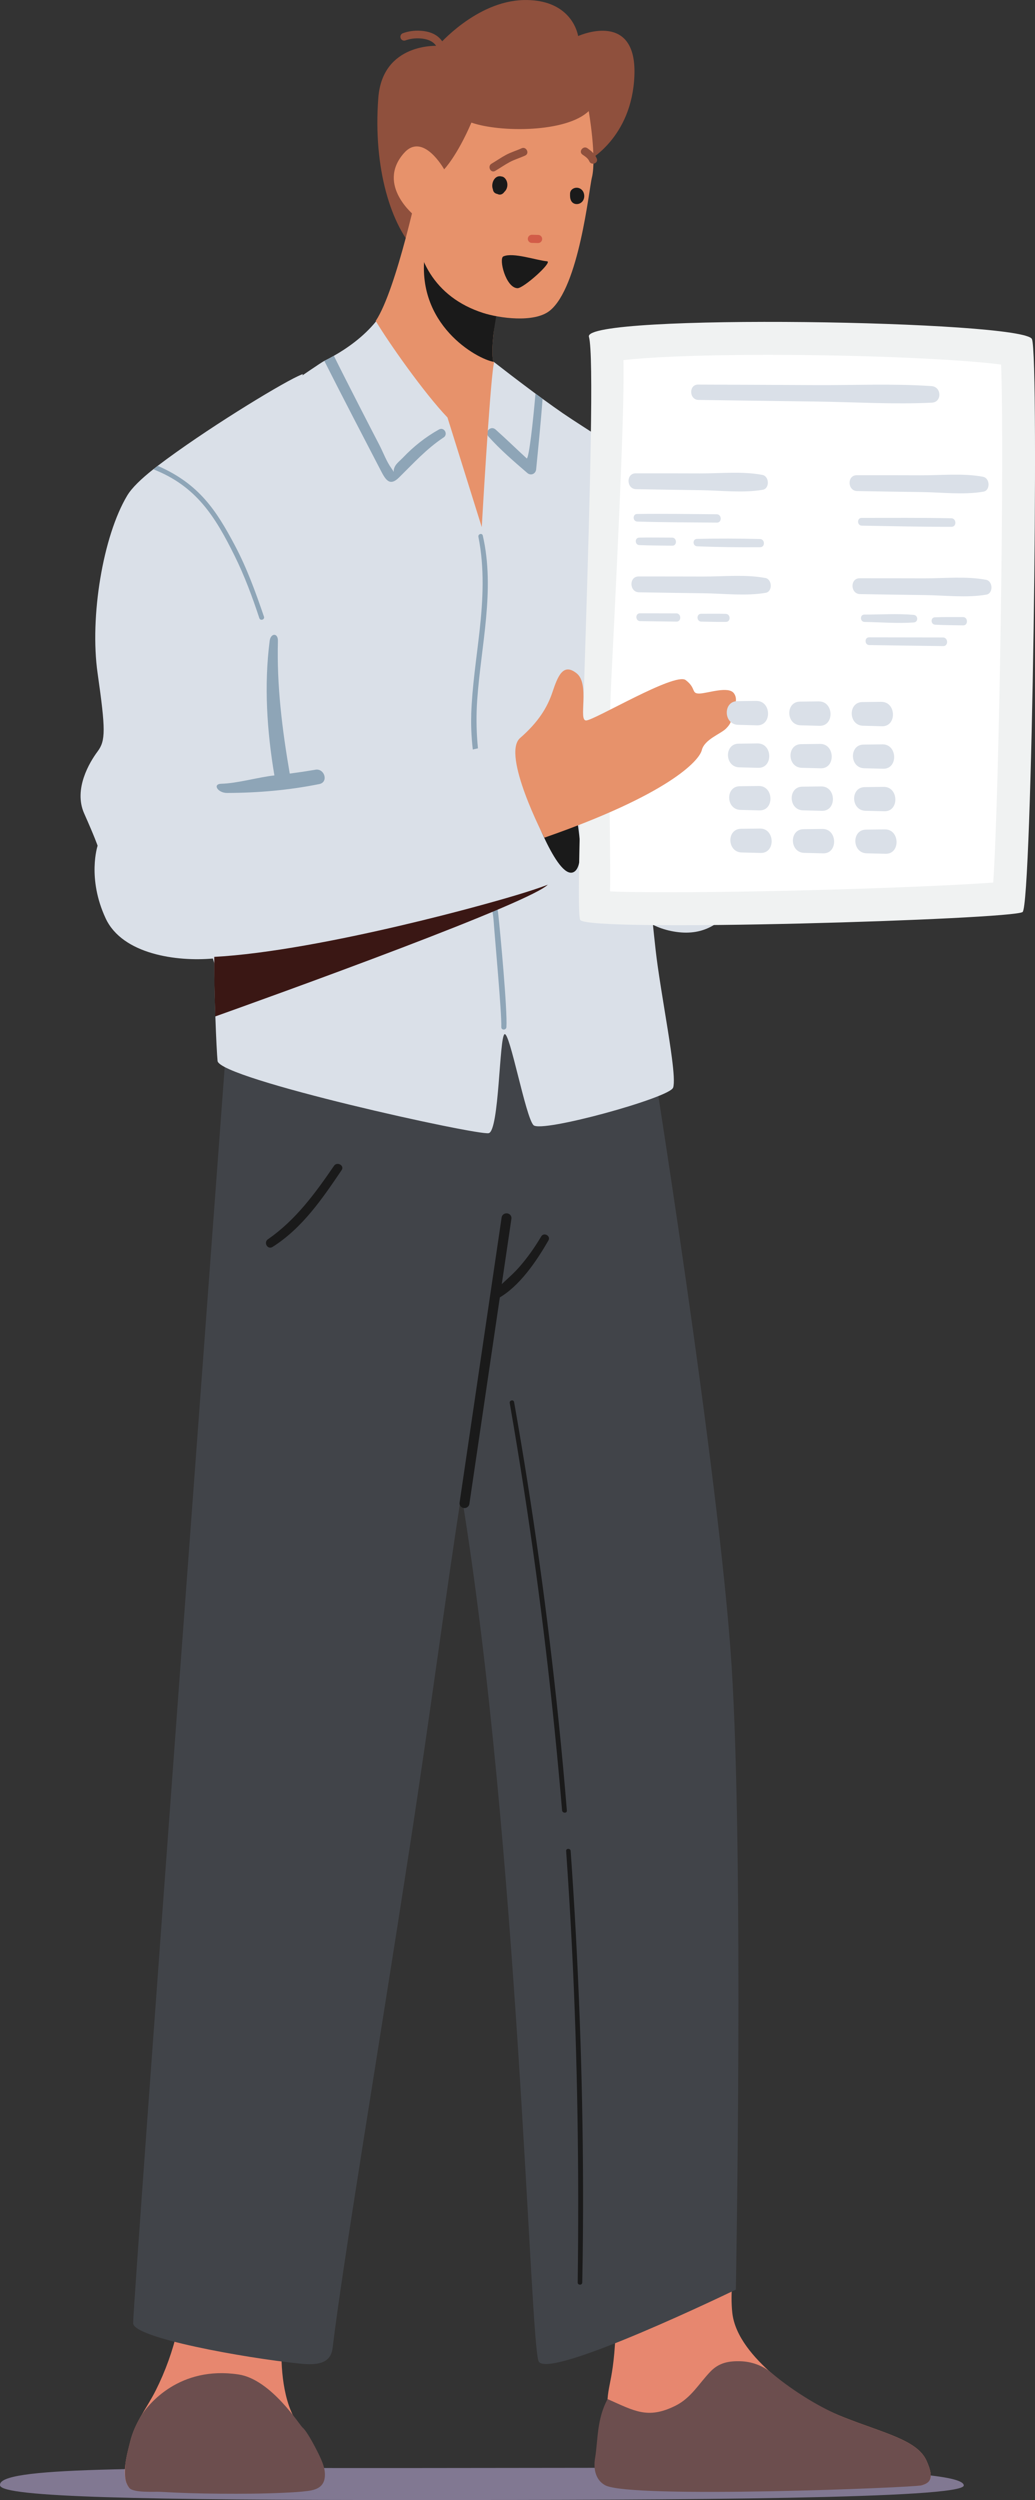
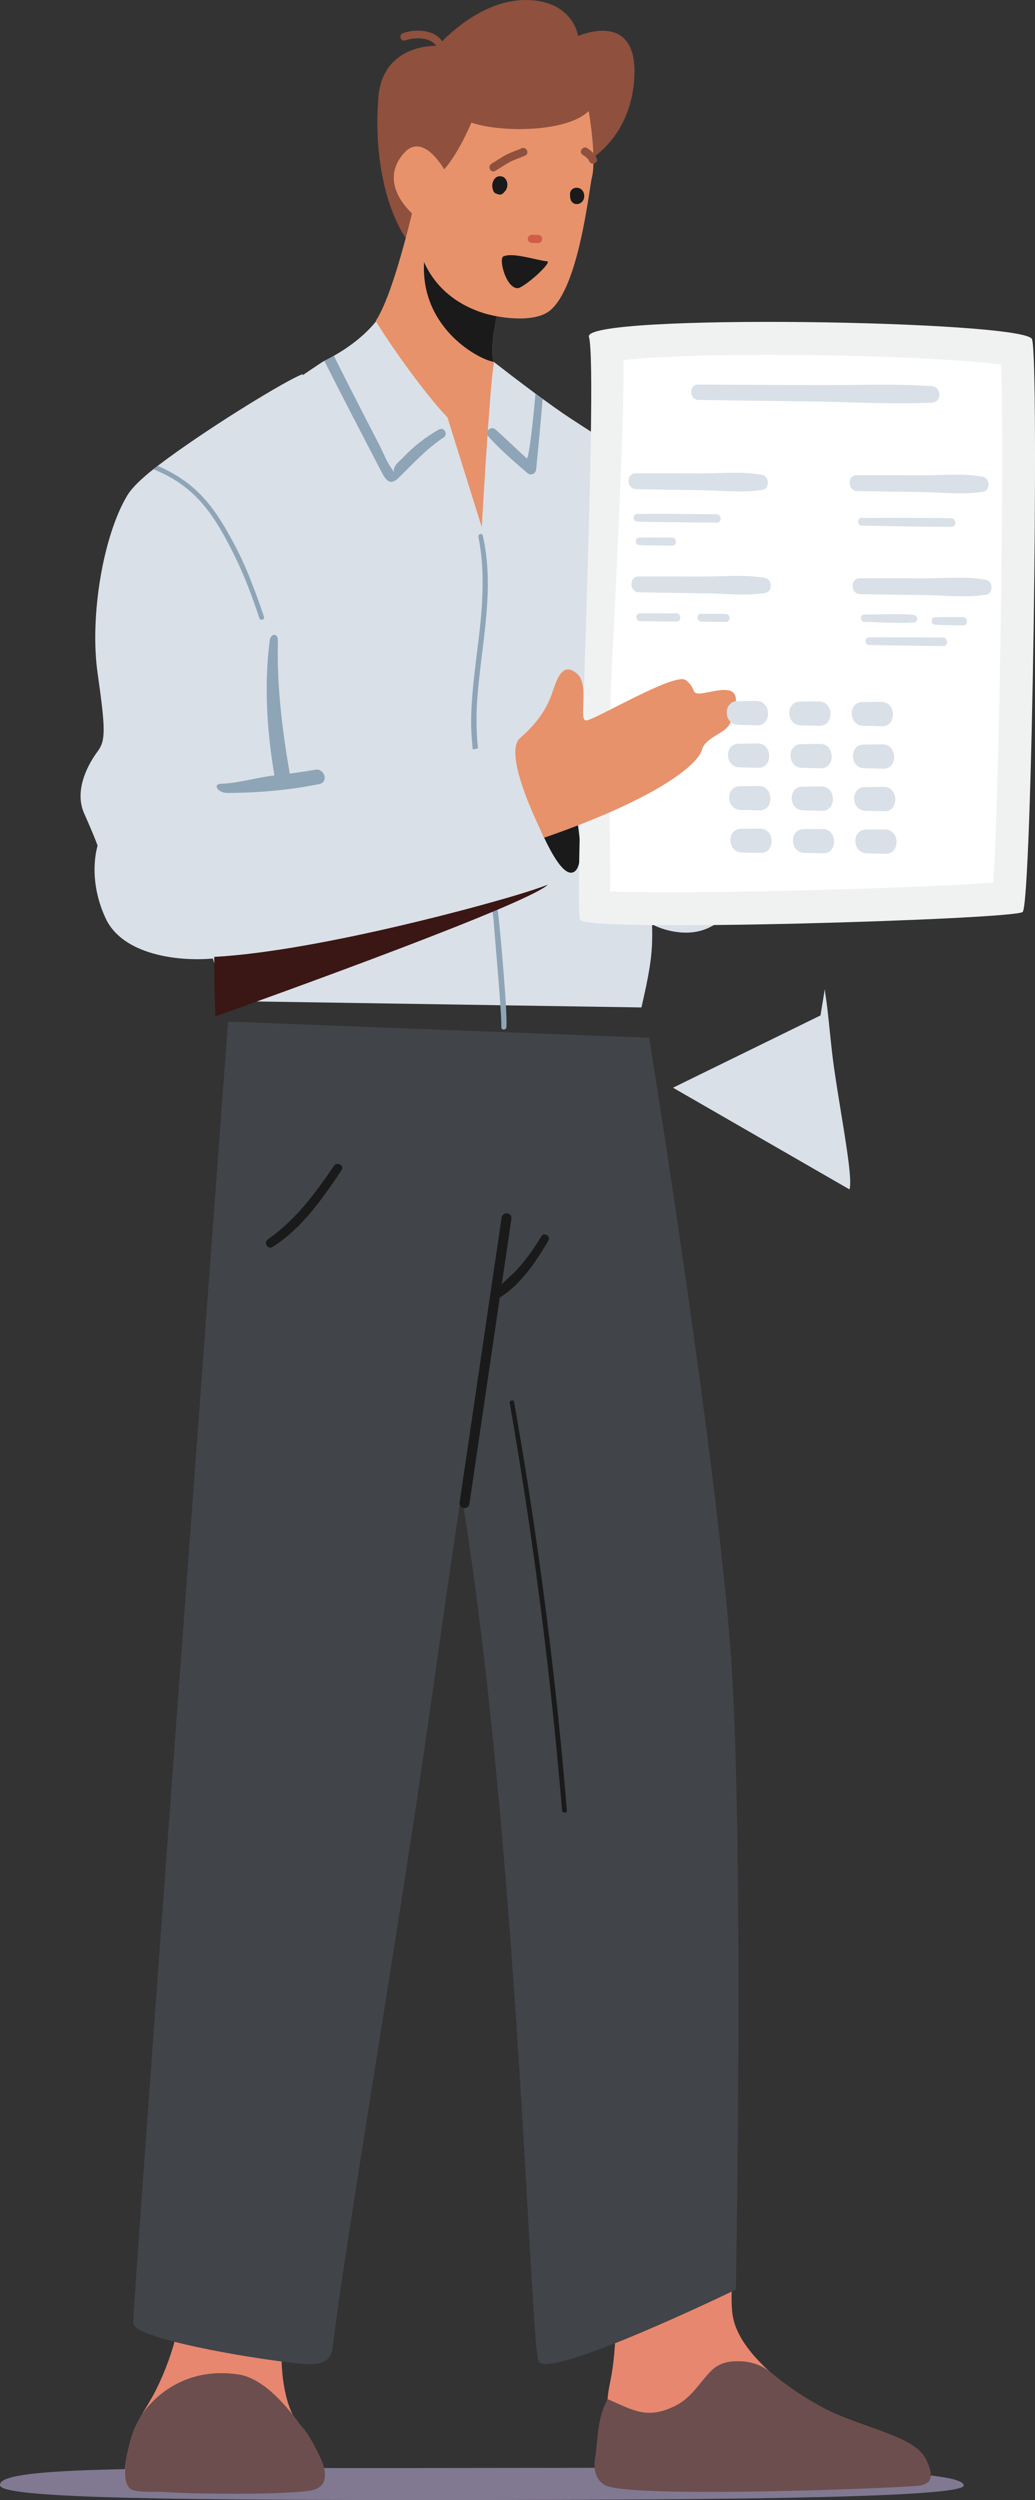
<svg xmlns="http://www.w3.org/2000/svg" id="Ebene_2" data-name="Ebene 2" viewBox="0 0 258.94 624.99">
  <rect x="0" y="0" width="258.94" height="624.99" fill="#333333" stroke="none" />
  <defs>
    <style>
      .cls-1 {
        fill: #817892;
      }

      .cls-2 {
        fill: #8f503d;
      }

      .cls-3 {
        fill: #8ea5b7;
      }

      .cls-4 {
        fill: #e7926b;
      }

      .cls-5 {
        fill: #414449;
      }

      .cls-6 {
        fill: #f0f2f2;
      }

      .cls-7 {
        fill: #3a1714;
      }

      .cls-8 {
        fill: #e7876f;
      }

      .cls-9 {
        fill: #fff;
      }

      .cls-10 {
        fill: #d25c48;
      }

      .cls-11 {
        fill: #6c4e4e;
      }

      .cls-12 {
        fill: #dae0e8;
      }

      .cls-13 {
        fill: #1a1a1a;
      }
    </style>
  </defs>
  <g id="characters">
    <g>
      <g>
        <path class="cls-1" d="M241.12,621.34c0-5.25-72.31-4.35-139.57-4.35S-.81,616.65.01,621.34c.52,2.96,36.11,3.65,103.36,3.65s137.74-.31,137.75-3.65Z" />
        <g>
          <g>
            <path class="cls-8" d="M154.11,570.83c5.17-1.15,6.07-2.08,11.27-3.13,6.1-1.22,12.11-3.32,18.27-4.4-.18,4.94-.98,9.94-.44,14.88.66,5.99,5.57,11.36,9.88,15.17,5.13,4.53,11.58,8.41,18.07,10.98,10.01,3.96,18.25,5.66,20.6,10.75,2.25,4.88.59,5.66-1.18,6.22-1.77.57-66.49,1.7-72.96-1.69-5.27-2.76-6.43-8.1-5.62-19.87.36-5.16,2.46-6.97,2.1-28.91Z" />
            <path class="cls-11" d="M148.87,614.55c.75-4.42.4-9.79,3.14-14.8,6.72,2.96,10.04,5.1,16.96,1.67,3.95-1.96,5.85-5.51,8.75-8.53,2.21-2.31,4.74-2.67,7.49-2.6,2.88.07,5.66,1.11,7.82,2.93,5.83,4.92,12.99,9.08,18.14,11.12,10.01,3.96,18.25,5.66,20.6,10.75.88,1.9,1.16,3.18,1.07,4.07-.14,1.39-1.17,1.81-2.25,2.15-1.77.57-72.67,3.39-79.15,0-2.13-1.11-3.09-3.62-2.57-6.75Z" />
          </g>
          <g>
            <path class="cls-8" d="M31.63,620.65c.02.07.05.14.08.21.11.28.25.55.43.81.06.1.13.19.21.29,1.32,1.59,45.6.95,47.36-1.31.15-.19-4.22-13.55-4.33-13.67-4.34-4.86-5.12-14.13-4.95-20.2.19-6.69,1-10.59,2.37-17.15-9.3-.7-18.61-1.4-27.91-2.1.83.06-.19,13.74-.48,14.97-1.21,5.19-3.02,10.25-5.43,15.05-1.22,2.43-2.62,4.52-3.85,6.7-1.06,1.88-1.99,3.83-2.55,6.13-.36,1.47-.98,3.64-1.23,5.81-.2,1.6-.19,3.19.27,4.47Z" />
            <path class="cls-11" d="M31.63,620.65c.02.07.05.14.08.21.11.28.25.55.43.81.06.1.13.19.21.29,1.06,1.28,6.35.9,7.8.98,5.35.3,9.49.42,14.85.46,5.4.04,10.81.02,16.2-.24,1.94-.09,3.88-.19,5.8-.44,2.57-.33,4.34-1.27,4.29-4.21-.02-1.49-.59-2.93-1.22-4.29-.66-1.45-3.14-6.34-4.39-7.37-.71-.58-7.85-12.04-16.02-13.26-14.64-2.19-22.54,7.26-24.54,10.65-1.06,1.88-1.99,3.83-2.55,6.13-.36,1.47-.98,3.64-1.23,5.81-.06,1.5-.2,3.1.27,4.47Z" />
          </g>
          <path class="cls-5" d="M33.32,580.82c.17,3.63,27.44,8.58,41.67,10.06,4.14.43,7.73.13,8.21-3.84,2.74-22.4,11.33-73.53,19.23-124.76,5.42-35.13,8.9-62.5,13.01-88.76,14.35,87.5,17.14,212.61,19.33,216.81,2.48,4.75,49.33-17.95,49.33-17.95,0,0,2.01-108.03-1.08-156.16-3.09-48.14-20.6-156.79-20.6-156.79l-105.36-4.04s-23.91,321.81-23.75,325.43Z" />
          <path class="cls-13" d="M116.21,377c-.06,0-.12,0-.18-.01-.68-.09-1.15-.69-1.05-1.34l10.52-71.31c.1-.65.72-1.1,1.4-1.01.68.09,1.15.69,1.05,1.34l-10.52,71.31c-.09.59-.62,1.02-1.22,1.02Z" />
          <path class="cls-13" d="M123.44,323.2c1.91-2.25,4.38-4.08,6.35-6.31,2.14-2.42,3.98-5.04,5.62-7.8.67-1.12,2.45-.12,1.8,1.01-2.96,5.13-7.22,11.52-12.63,14.51-.98.54-1.79-.66-1.14-1.42Z" />
          <path class="cls-13" d="M67.05,309.8c6.99-4.87,11.81-11.5,16.51-18.35.78-1.14,2.69-.08,1.91,1.07-4.79,7.08-9.79,14.45-17.26,19.19-1.26.8-2.35-1.09-1.17-1.92Z" />
          <path class="cls-13" d="M128.62,350.5c4.69,26.49,8.4,53.13,11.15,79.87.76,7.41,1.45,14.84,2.05,22.26.06.74-1.14.68-1.2-.06-2.25-26.63-5.35-53.19-9.45-79.63-1.15-7.41-2.36-14.82-3.65-22.21-.12-.68.97-.92,1.09-.24Z" />
-           <path class="cls-13" d="M141.64,462.72c-.05-.7,1.08-.69,1.13,0,1.98,27.96,3.02,55.98,3.1,84.01.02,7.97-.04,15.93-.2,23.89-.01.7-1.14.7-1.14,0,.36-28.03-.03-56.05-1.45-84.05-.4-7.96-.89-15.91-1.44-23.85Z" />
        </g>
      </g>
      <path class="cls-12" d="M148.61,112.73l1.32,119.73c4.72-3.1,9.43-6.19,14.14-9.29,3.69-2.43,7.38-4.85,11.07-7.28,3.39-2.22,7.82-2.45,7.27-7.31-.69-6.09-1.68-12.12-2.58-18.17-.58-3.9-1.12-7.81-1.51-11.76-.92-9.02-1.34-18.16-2.7-27.13-.76-5.02-1.8-13.06-5.17-21.34-.19-.46-.39-.93-.59-1.39-.17-.27-.34-.55-.52-.82-3.03-4.7-6.75-8.95-11.19-12.69-2.42-2.05-5.01-3.87-7.65-5.63-1.55.93-1.88,3.08-1.88,3.08Z" />
      <path class="cls-12" d="M153.7,216.81s1.35,14.14,15.49,16.16c14.14,2.02,16.83-13.47,22.89-17.51,6.06-4.04,13.47-9.43,16.83-16.16,3.37-6.73-49.7-22.23-49.7-22.23l-5.51,39.74Z" />
      <g>
        <path class="cls-12" d="M166.53,133.88c-.15,5.76-.9,11.57-1.47,17.11-.05.53-.11,1.06-.18,1.6-.16,1.54-.33,3.06-.51,4.59-1.07,9.27-2.32,18.51-3.24,27.79-1.81,18.38,1.35,29.45,1.89,38.89.05.88.08,1.73.08,2.58,0,1.02,0,1.96.02,2.82.08,6.32.31,9.08-1.75,18.6-.26,1.21-.56,2.54-.9,3.99l-33.92-.52-1.37-.03-55.7-.86-10.56-.16s-.36-.39-.91-1.12c-.61-.81-1.47-2.04-2.32-3.6-.01-.02-.03-.04-.03-.06-.15-.28-.31-.58-.46-.89-.13-.25-.26-.51-.38-.78-1.28-2.75-2.37-6.21-2.37-10.05,0-3.34,1.97-16.05,5.27-26.75,2.31-7.52-2.25-25.77-4.9-35.1-.03-.09-.05-.18-.07-.27-.24-.83-.46-1.6-.66-2.27-.59-1.98-.96-3.16-.96-3.16l6.39-15.43,3-1.68.94-45.43s18.23-12.76,19.69-13.48c.69-.34,1.5-.76,2.39-1.27,3.2-1.81,7.37-4.68,10.54-8.6,1.24-1.54,2.32-3.24,3.12-5.1,1.29-3.01,11.54,7.22,11.9,7.38,1.5.68,2.55.9,4.09,1.46,1.45.54,3.34,1.39,6.44,3.23,1.05.88,2.38,1.94,3.86,3.12,2.65,2.07,5.8,4.48,8.83,6.74.56.42,1.11.83,1.66,1.24l1.76,1.29c1.95,1.41,3.71,2.67,5.08,3.61,3.18,2.17,6.47,4.2,9.68,6.34.07.05.15.11.23.15.36.24.73.49,1.09.74.36.24.73.49,1.08.75,1.23.86,2.43,1.74,3.6,2.66.24.18.48.38.72.57.31.25.61.5.92.75.28.24.55.47.82.71.21.19.42.38.63.57,2.3,5.77,4.66,11.53,6.94,17.32Z" />
-         <path class="cls-12" d="M168.38,271.92c-.75,2.48-32.94,11.37-34.91,9.36-1.98-2.01-5.93-23.41-7.24-22.74-1.32.67-1.32,24.08-3.95,24.74-2.64.67-67.43-13.6-67.85-18.06-.13-1.33-.37-5.69-.55-11.12-.23-6.44-.37-14.39-.15-20.63.14-4.17.45-7.58,1.01-9.26.8-2.41,11.21.3,23.74,4.57,7.14,2.42,14.97,5.36,22.1,8.13,13,5.05,23.68,9.58,23.68,9.58l3.13-1.54,11.92-5.83,3.23-1.58,18.61-9.12.31-1.88.77-4.71c.03.47.11,1.09.24,1.91.52,3.21.98,8.73,1.57,13.85.16,1.37.33,2.71.51,3.97,1.01,7.07,2.4,14.77,3.25,20.72.1.73.2,1.45.29,2.12.47,3.62.67,6.36.32,7.51Z" />
+         <path class="cls-12" d="M168.38,271.92l3.13-1.54,11.92-5.83,3.23-1.58,18.61-9.12.31-1.88.77-4.71c.03.47.11,1.09.24,1.91.52,3.21.98,8.73,1.57,13.85.16,1.37.33,2.71.51,3.97,1.01,7.07,2.4,14.77,3.25,20.72.1.73.2,1.45.29,2.12.47,3.62.67,6.36.32,7.51Z" />
        <path class="cls-3" d="M157,178.19c1.72-12.84,3.07-28.73,3.13-41.71,0-1.49,2.19-1.47,2.26,0,.62,11.61-.53,26.5-2.23,37.96-.89,5.97-1.75,12.03-1.33,18.08.41,6,3.19,30.2,5.16,35.8.48,1.36-1.75,2.34-2.32.99-2.09-4.93-4.55-28.92-5.21-34.26-.69-5.62-.21-11.28.54-16.87Z" />
        <path class="cls-3" d="M117.89,178.61c.23-7.01,1.32-13.94,2.09-20.9.87-7.84,1.26-15.72-.29-23.5-.14-.73.93-1.04,1.1-.31,3.12,13.59-.45,27.45-1.4,41.08-.51,7.32.14,14.25,1.64,21.41.71,3.42,1.43,6.86,1.65,10.36.22,3.54-.64,7.04-.36,10.56.3,3.87,1.93,7.54,2.36,11.42.46,4.19,2.29,23.84,2.02,28.03-.05.82-1.3.84-1.28,0,.11-3.59-1.65-22.56-1.89-26.15-.25-3.74-1.33-7.12-2.12-10.74-.74-3.39-.11-6.6.01-10.01.13-3.7-.48-7.35-1.2-10.96-1.37-6.79-2.55-13.33-2.32-20.29Z" />
      </g>
      <path class="cls-12" d="M164.84,156.78c2.86-8.62,4.72-17.55,5.61-26.6-.19-.46-.39-.93-.59-1.39-.17-.27-.34-.55-.52-.82-.78,9.66-2.68,19.2-5.61,28.48-.23.73.88,1.04,1.11.33Z" />
      <g>
        <path class="cls-3" d="M135.74,99.7c-.42,5.81-1.18,13.32-1.6,17.61-.11,1.16-1.33,1.7-2.22.93-3.33-2.87-6.74-5.79-9.69-9.08-.12-.13-.21-.28-.26-.42-.16-.38-.11-.75.07-1.06.36-.62,1.23-.94,1.95-.3,2.65,2.36,5.18,4.84,7.81,7.24.57-.3,1.56-9.18,2.17-16.21l1.76,1.29Z" />
        <path class="cls-3" d="M110.96,109.37c-4.33,2.9-7.47,6.4-11.14,10.01-2.47,2.44-3.49.3-4.74-2.11-2.77-5.32-10.11-19.43-13.94-27.05.69-.34,1.5-.76,2.39-1.27,3.15,6.37,9.38,18.45,11.4,22.33.96,1.85,1.78,4.13,3.01,5.81.41.57.53.85.57.9,0-.06-.1-.57.28-1.35.38-.79,1.37-1.55,1.99-2.2,2.65-2.79,5.68-5.2,9.04-7.07,1.3-.72,2.38,1.19,1.15,2.01Z" />
        <path class="cls-2" d="M146.94,40.3s11.21-5.71,11.78-21.5c.57-15.8-13.02-10.27-14.07-9.79-.72-3.55-4-9.19-13.58-9-11.94.24-21.5,11.45-21.5,11.45,0,0-13.85-.87-14.92,12.98-1.35,17.6,3.2,32.24,9.8,38.73,3.35,3.29,42.49-22.87,42.49-22.87Z" />
        <path class="cls-4" d="M94,80.23c3.14,5.28,12.08,18,17.95,24.14l8.58,27.41s1.98-34.78,2.95-40.5c.04-.23.09-.46.13-.69-.04-.04-.07-.09-.1-.12-.06-.09-.11-.17-.13-.25-.33-1.34-.2-3.92.03-6.31.15-1.56.35-3.04.49-4.04.11-.77-18.9-34.94-18.9-34.94,0,0-5.72,27.38-11.01,35.32Z" />
        <path class="cls-13" d="M123.51,90.46c-.06-.09-.11-.17-.13-.25-.33-1.34-.2-3.92.03-6.31.15-1.56.93-5.97,1.07-6.97,0,0-2.04-1.69-1.84-2.86,0-.02,0-.04,0-.07-4.55-6.43-9.46-13.39-12.79-14.39-.59-.18-1.14-.18-1.64.04-.89.4-1.61,1.5-1.89,3.53-2.49,17.96,13,26.57,17.18,27.28Z" />
        <path class="cls-2" d="M110.64,16.52c-.07,0-.15,0-.22-.03-.51-.12-.82-.64-.7-1.15,0-.02.52-2.36-.69-4-.76-1.04-2.09-1.62-3.94-1.74-1.29-.08-2.52.09-3.66.5-.49.18-1.03-.08-1.2-.58-.18-.5.08-1.04.57-1.22,1.38-.5,2.87-.71,4.41-.61,2.44.15,4.24,1,5.34,2.52,1.73,2.37,1.03,5.44,1,5.57-.1.44-.49.73-.92.73Z" />
        <g>
          <path class="cls-4" d="M148.08,44.37c-.74,3.09-3.22,27.49-10.56,33.32-3.88,3.08-12.62,1.84-16.64.55-12.39-3.97-17.24-14.16-17.04-24.21,0,0-9.82-7.73-2.79-15.74,4.79-5.45,10.07,4.04,10.07,4.04,0,0,3.2-3.28,6.82-11.68,7.14,2.49,23.72,2.53,29.35-2.88,0,0,2.01,11.54.8,16.61Z" />
          <path class="cls-13" d="M126.53,44.82c-.28-.41-.65-.68-1.1-.71-.05-.01-.1-.02-.15-.03-.02,0-.03-.01-.05-.02-.02,0-.03,0-.05,0-1.57-.14-2.39,1.92-1.87,3.25.04.31.14.59.36.81.22.21.51.34.81.38.02.02.04.04.07.05.69.28,1.27-.04,1.66-.61.82-.74.98-2.15.32-3.12Z" />
          <path class="cls-13" d="M145.94,47.99c-.48-.98-1.67-1.36-2.61-.8-.08.05-.16.11-.23.17-.24.2-.41.49-.46.82,0,.04-.01.08-.02.12,0,.01,0,.02,0,.04-.02.6-.03,1.21.23,1.77.49,1.07,1.85,1.17,2.67.44.71-.63.83-1.73.42-2.56Z" />
          <path class="cls-10" d="M135.64,59.78c.02-.55-.42-1.04-.96-1.05-.53-.01-1.07-.03-1.6-.04-.54-.01-1.01.43-1.03.98-.02.55.42,1.04.96,1.05.53.01,1.07.03,1.6.04.54.01,1.01-.43,1.03-.98Z" />
          <path class="cls-2" d="M130.49,37.07c-1.27.59-2.62.97-3.86,1.63-1.26.67-2.43,1.5-3.66,2.22-1.11.65-.21,2.46.91,1.81,1.23-.72,2.4-1.55,3.66-2.22,1.24-.66,2.59-1.04,3.86-1.63,1.17-.54.26-2.35-.91-1.81Z" />
          <path class="cls-2" d="M149.29,39.6c-.5-1.17-1.33-1.83-2.32-2.54-1.04-.75-2.32.82-1.26,1.58.66.47,1.38.88,1.71,1.66.51,1.2,2.39.5,1.88-.7Z" />
        </g>
        <path class="cls-13" d="M125.94,64.1c2.4-1.09,8.29.99,10.92,1.22,1.53.13-5.9,6.8-7.41,6.73-2.95-.13-4.71-7.41-3.52-7.95Z" />
      </g>
      <path class="cls-12" d="M69.53,119.85l2.73,75.69s-2.9,16.44-7.16,29.15c-2.57,7.65-5.62,13.96-8.83,14.54-.82.15-1.72.28-2.67.36-.11.01-.23.03-.34.03-8.96.81-22.61-1.01-26.82-10.02-4.71-10.1-2.02-18.18-2.02-18.18,0,0-.67-2.02-3.37-8.08-2.69-6.06,1.35-12.79,3.37-15.49s2.02-5.39,0-19.53,1.35-34.34,7.41-44.44c1.15-1.92,3.49-4.17,6.53-6.57.36-.28.73-.57,1.1-.86,11.65-8.85,29.82-19.94,35.05-22.4.73-.34,1.17-.53,1.25-.54l-6.23,26.33Z" />
      <path class="cls-7" d="M137.22,220.98c-1.64,2.15-18.45,8.99-36.66,15.94-19.92,7.6-41.52,15.33-46.7,17.18-.23-6.44-.37-14.39-.15-20.63,6-1.16,14.93-2.88,24.75-4.69,27.11-5,60.99-10.74,58.75-7.81Z" />
      <path class="cls-12" d="M133.5,183.82s-51.49,12.84-75.23,12.82c-23.74-.02-31.82,10.75-31.82,10.75,0,0-3.37,24.24,10.77,30.3,14.14,6.06,63.29-6.06,80.8-10.77,17.51-4.71,24.91-7.41,26.26-10.1,1.35-2.69-.67-28.95-10.77-32.99Z" />
      <path class="cls-13" d="M132.53,200.56s6.75,19.38,10.93,17.48c4.18-1.9-.69-20.82-.69-20.82l-10.24,3.34Z" />
      <path class="cls-3" d="M78.9,192.43c-2.13.36-4.27.68-6.41.96-1.9-11.06-3.26-21.96-2.96-33.14.06-2.1-1.8-2.02-2.06-.06-1.44,11.14-.68,22.61,1.18,33.66-3.93.42-9.3,1.99-13.27,2.08-2.3.06-.89,2.31,1.42,2.3,7.77-.02,15.46-.69,23.08-2.22,2.37-.47,1.34-3.99-.99-3.59Z" />
      <path class="cls-3" d="M64.88,154.53c-1.76-5.35-3.74-10.65-6.19-15.59-4.84-9.77-9.56-17.41-20.33-21.62.36-.28.73-.57,1.1-.86,10.38,4.5,14.71,11.24,19.28,19.85,2.99,5.61,5.21,11.72,7.3,17.84.26.75-.91,1.13-1.16.38Z" />
      <path class="cls-6" d="M147.34,84.18c2.51,8.86-4.02,142.62-2.18,145.79,1.84,3.17,108.34-.11,110.68-1.98,2.34-1.87,4.21-138.53,2.34-143.21-1.87-4.68-112.51-6.49-110.84-.59Z" />
      <path class="cls-9" d="M167.56,223.04c-8.37,0-11.63-.05-14.93-.2.22-10.52-.68-32.87.32-53.03,2.24-44.97,3.24-68.41,3.03-79.79,5.75-.64,17.01-1.31,36.28-1.31,25.29,0,48.69,1.17,58.2,2.43.85,21.97-.45,106.86-1.97,129.49-14.11,1.04-52.5,2.42-80.94,2.42,0,0,0,0,0,0Z" />
      <path class="cls-4" d="M136.19,209.4s-10.81-20.79-6.06-24.91c4.52-3.93,6.8-7.61,8.08-11.45,1.35-4.04,2.69-7.41,6.06-4.71,3.37,2.69.34,11.78,2.36,11.78s22.22-12.12,24.91-10.1,1.35,3.37,3.37,3.37,7.41-2.02,8.75,0c1.35,2.02-.67,4.04-.67,5.39s0,2.02-1.35,3.37c-1.35,1.35-5.39,2.69-6.06,5.39-.67,2.69-8.42,11.11-39.39,21.88Z" />
      <g>
        <path class="cls-12" d="M233.04,96.52c-9.68-.66-19.49-.19-29.18-.25-9.73-.06-19.47-.08-29.21-.13-2.37-.01-2.27,3.81.11,3.84,9.74.13,19.48.28,29.22.4,9.68.12,19.53.76,29.18.28,2.55-.13,2.45-3.97-.12-4.14Z" />
        <path class="cls-12" d="M190.72,118.72c-5.03-.95-10.5-.35-15.57-.37-5.37-.02-10.75-.03-16.12-.02-2.45,0-2.34,3.92.11,3.96,5.38.1,10.75.18,16.13.25,5.07.06,10.58.76,15.56-.1,1.76-.3,1.67-3.38-.1-3.72Z" />
        <path class="cls-12" d="M245.95,119.19c-5.01-.94-10.48-.35-15.54-.37-5.36-.02-10.72-.03-16.08-.02-2.44,0-2.34,3.91.11,3.96,5.36.1,10.73.18,16.09.25,5.06.06,10.56.76,15.52-.1,1.75-.3,1.67-3.38-.1-3.71Z" />
        <path class="cls-12" d="M191.45,144.49c-5.03-.94-10.5-.34-15.57-.36-5.37-.02-10.75-.02-16.12-.02-2.45,0-2.34,3.92.11,3.96,5.38.09,10.75.18,16.13.24,5.07.06,10.58.75,15.56-.11,1.76-.3,1.67-3.38-.1-3.72Z" />
        <path class="cls-12" d="M246.68,144.94c-5.01-.94-10.48-.34-15.54-.36-5.36-.02-10.72-.02-16.08-.02-2.44,0-2.34,3.91.11,3.96,5.36.09,10.73.18,16.09.24,5.06.06,10.56.75,15.52-.11,1.75-.3,1.67-3.38-.1-3.71Z" />
        <path class="cls-12" d="M179.32,128.56c-6.64-.05-13.29-.16-19.93-.07-1.18.02-1.13,1.87.05,1.9,6.65.2,13.29.2,19.93.26,1.29.01,1.24-2.08-.06-2.09Z" />
        <path class="cls-12" d="M168.15,134.4c-2.75,0-5.5-.06-8.25,0-1.15.03-1.11,1.82.05,1.87,2.75.12,5.5.1,8.25.15,1.25.02,1.2-2.02-.06-2.02Z" />
-         <path class="cls-12" d="M190.14,134.75c-5.25-.13-10.55-.16-15.79-.03-1.14.03-1.09,1.8.05,1.85,5.25.22,10.55.27,15.8.23,1.26-.01,1.21-2.02-.06-2.05Z" />
        <path class="cls-12" d="M238,129.56c-7.48-.15-14.97-.09-22.45-.09-1.2,0-1.15,1.92.05,1.94,7.49.12,14.98.31,22.46.29,1.32,0,1.26-2.11-.06-2.14Z" />
        <path class="cls-12" d="M169.2,153.34c-3.03,0-6.07-.01-9.11-.02-1.21,0-1.16,1.95.06,1.96,3.04.04,6.07.08,9.11.12,1.28.02,1.22-2.06-.06-2.07Z" />
        <path class="cls-12" d="M181.57,153.46c-2.06-.06-4.12-.02-6.18-.02-1.21,0-1.16,1.94.06,1.96,2.06.03,4.12.1,6.18.07,1.24-.01,1.19-1.98-.06-2.01Z" />
        <path class="cls-12" d="M228.57,153.71c-4.08-.36-8.26-.07-12.34-.07-1.14,0-1.09,1.82.05,1.84,4.08.07,8.28.42,12.34.13,1.17-.09,1.12-1.8-.05-1.9Z" />
        <path class="cls-12" d="M240.92,154.26c-2.34.01-4.69-.04-7.02.06-1.14.05-1.09,1.78.05,1.85,2.34.13,4.69.12,7.03.17,1.28.03,1.23-2.09-.06-2.08Z" />
        <path class="cls-12" d="M235.93,159.36c-6.17-.02-12.34-.03-18.51-.03-1.19,0-1.14,1.91.05,1.93,6.17.1,12.34.18,18.51.26,1.33.02,1.27-2.15-.06-2.16Z" />
        <g>
          <g>
            <path class="cls-12" d="M189.23,175.22c-2.01.02-2.74.04-4.74.06-3.66.03-3.5,5.84.17,5.92,2.01.05,2.74.08,4.75.13,3.77.08,3.6-6.13-.17-6.1Z" />
            <path class="cls-12" d="M204.87,175.34c-2.01.02-2.73.04-4.74.06-3.66.03-3.5,5.84.17,5.92,2.01.05,2.74.08,4.74.13,3.77.08,3.6-6.13-.17-6.1Z" />
            <path class="cls-12" d="M220.49,175.45c-2,.02-2.73.04-4.74.06-3.65.03-3.5,5.84.17,5.92,2.01.04,2.74.08,4.74.13,3.77.08,3.6-6.13-.17-6.1Z" />
          </g>
          <g>
            <path class="cls-12" d="M189.53,185.85c-2.01.02-2.74.04-4.74.06-3.66.03-3.5,5.84.17,5.92,2.01.04,2.74.08,4.75.12,3.77.08,3.6-6.13-.17-6.1Z" />
            <path class="cls-12" d="M205.17,185.97c-2.01.02-2.73.04-4.74.06-3.65.03-3.5,5.84.17,5.92,2.01.04,2.74.08,4.74.12,3.77.08,3.6-6.13-.17-6.1Z" />
            <path class="cls-12" d="M220.79,186.08c-2,.02-2.73.04-4.74.06-3.65.03-3.5,5.84.17,5.92,2.01.04,2.74.08,4.74.12,3.77.08,3.6-6.13-.17-6.1Z" />
          </g>
          <g>
            <path class="cls-12" d="M189.83,196.49c-2.01.02-2.74.04-4.74.06-3.66.03-3.5,5.84.17,5.92,2.01.04,2.74.08,4.75.12,3.77.08,3.6-6.13-.17-6.1Z" />
            <path class="cls-12" d="M205.47,196.6c-2.01.02-2.73.04-4.74.06-3.65.03-3.5,5.84.17,5.92,2.01.04,2.74.08,4.74.12,3.77.08,3.6-6.13-.17-6.1Z" />
            <path class="cls-12" d="M221.09,196.71c-2,.02-2.73.04-4.74.06-3.65.03-3.5,5.84.17,5.92,2.01.04,2.74.08,4.74.12,3.77.08,3.6-6.13-.17-6.1Z" />
          </g>
          <g>
            <path class="cls-12" d="M190.13,207.13c-2.01.02-2.74.04-4.74.06-3.66.03-3.5,5.84.17,5.92,2.01.04,2.74.08,4.75.12,3.77.08,3.6-6.13-.17-6.1Z" />
            <path class="cls-12" d="M205.77,207.23c-2.01.02-2.73.04-4.74.06-3.65.03-3.5,5.84.17,5.92,2.01.04,2.74.08,4.74.12,3.77.08,3.6-6.13-.17-6.1Z" />
            <path class="cls-12" d="M221.39,207.34c-2,.02-2.73.04-4.74.06-3.65.03-3.49,5.84.17,5.92,2.01.04,2.74.08,4.74.12,3.77.08,3.6-6.13-.17-6.1Z" />
          </g>
        </g>
      </g>
    </g>
  </g>
</svg>